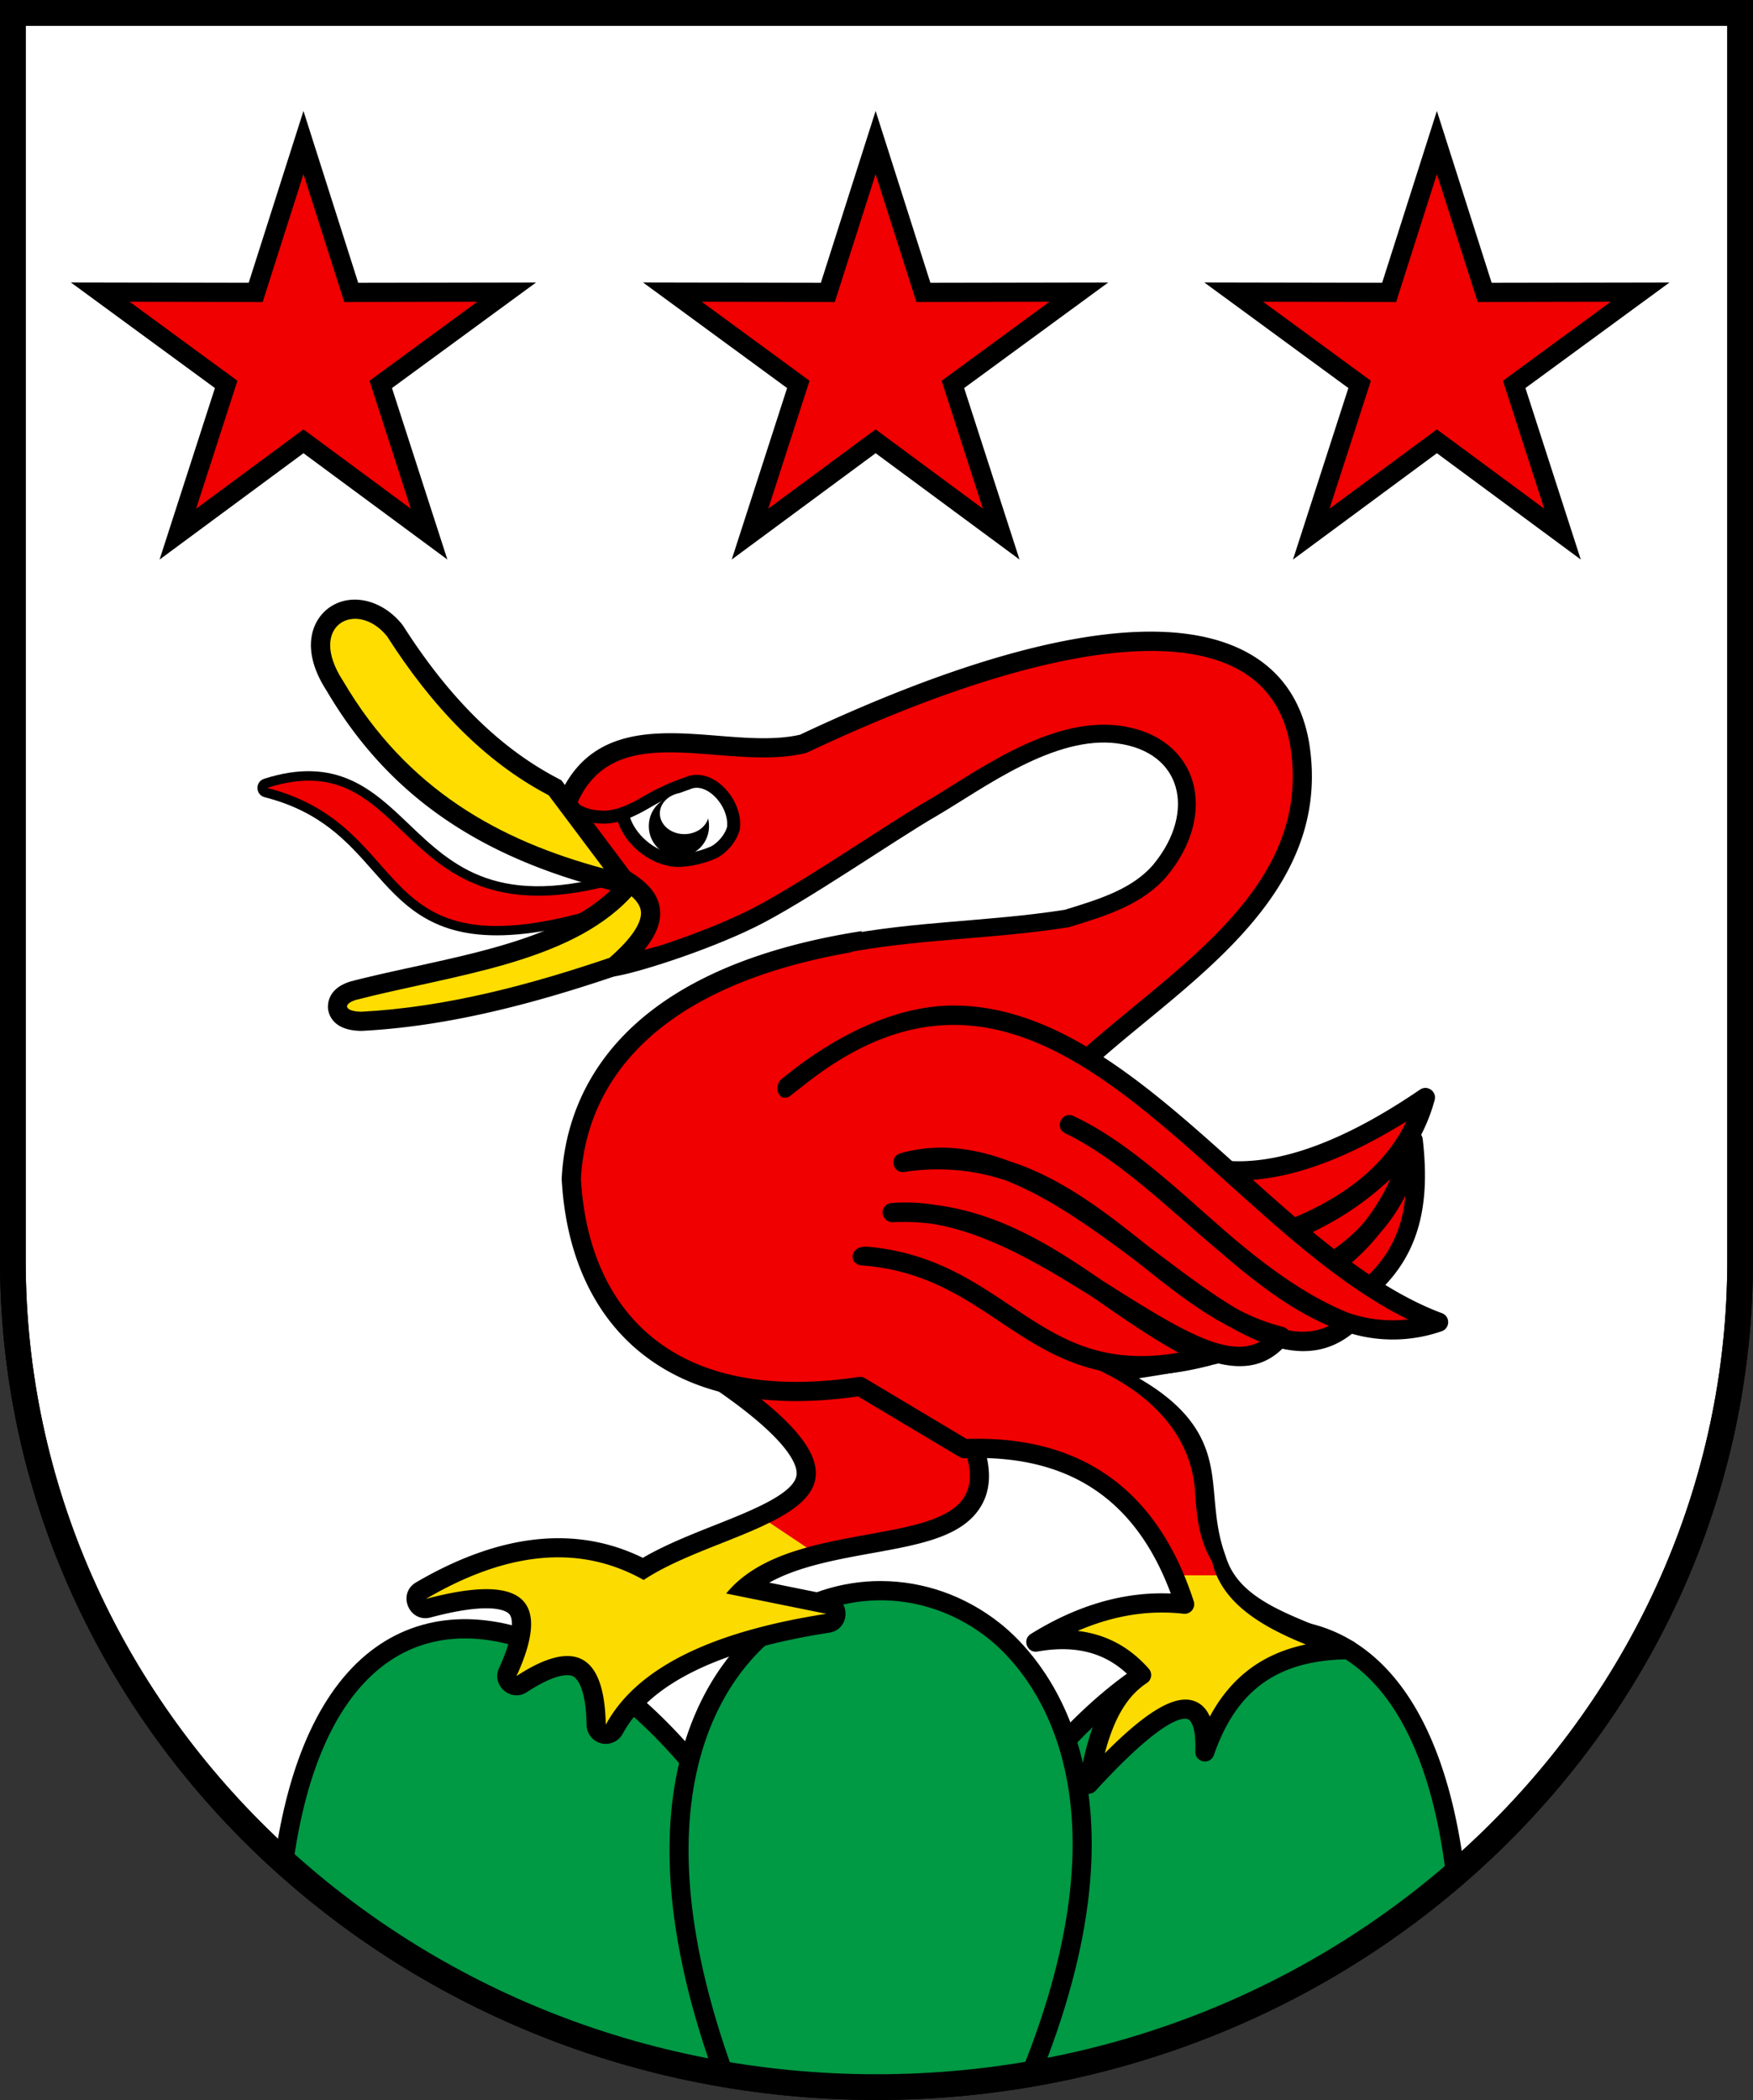
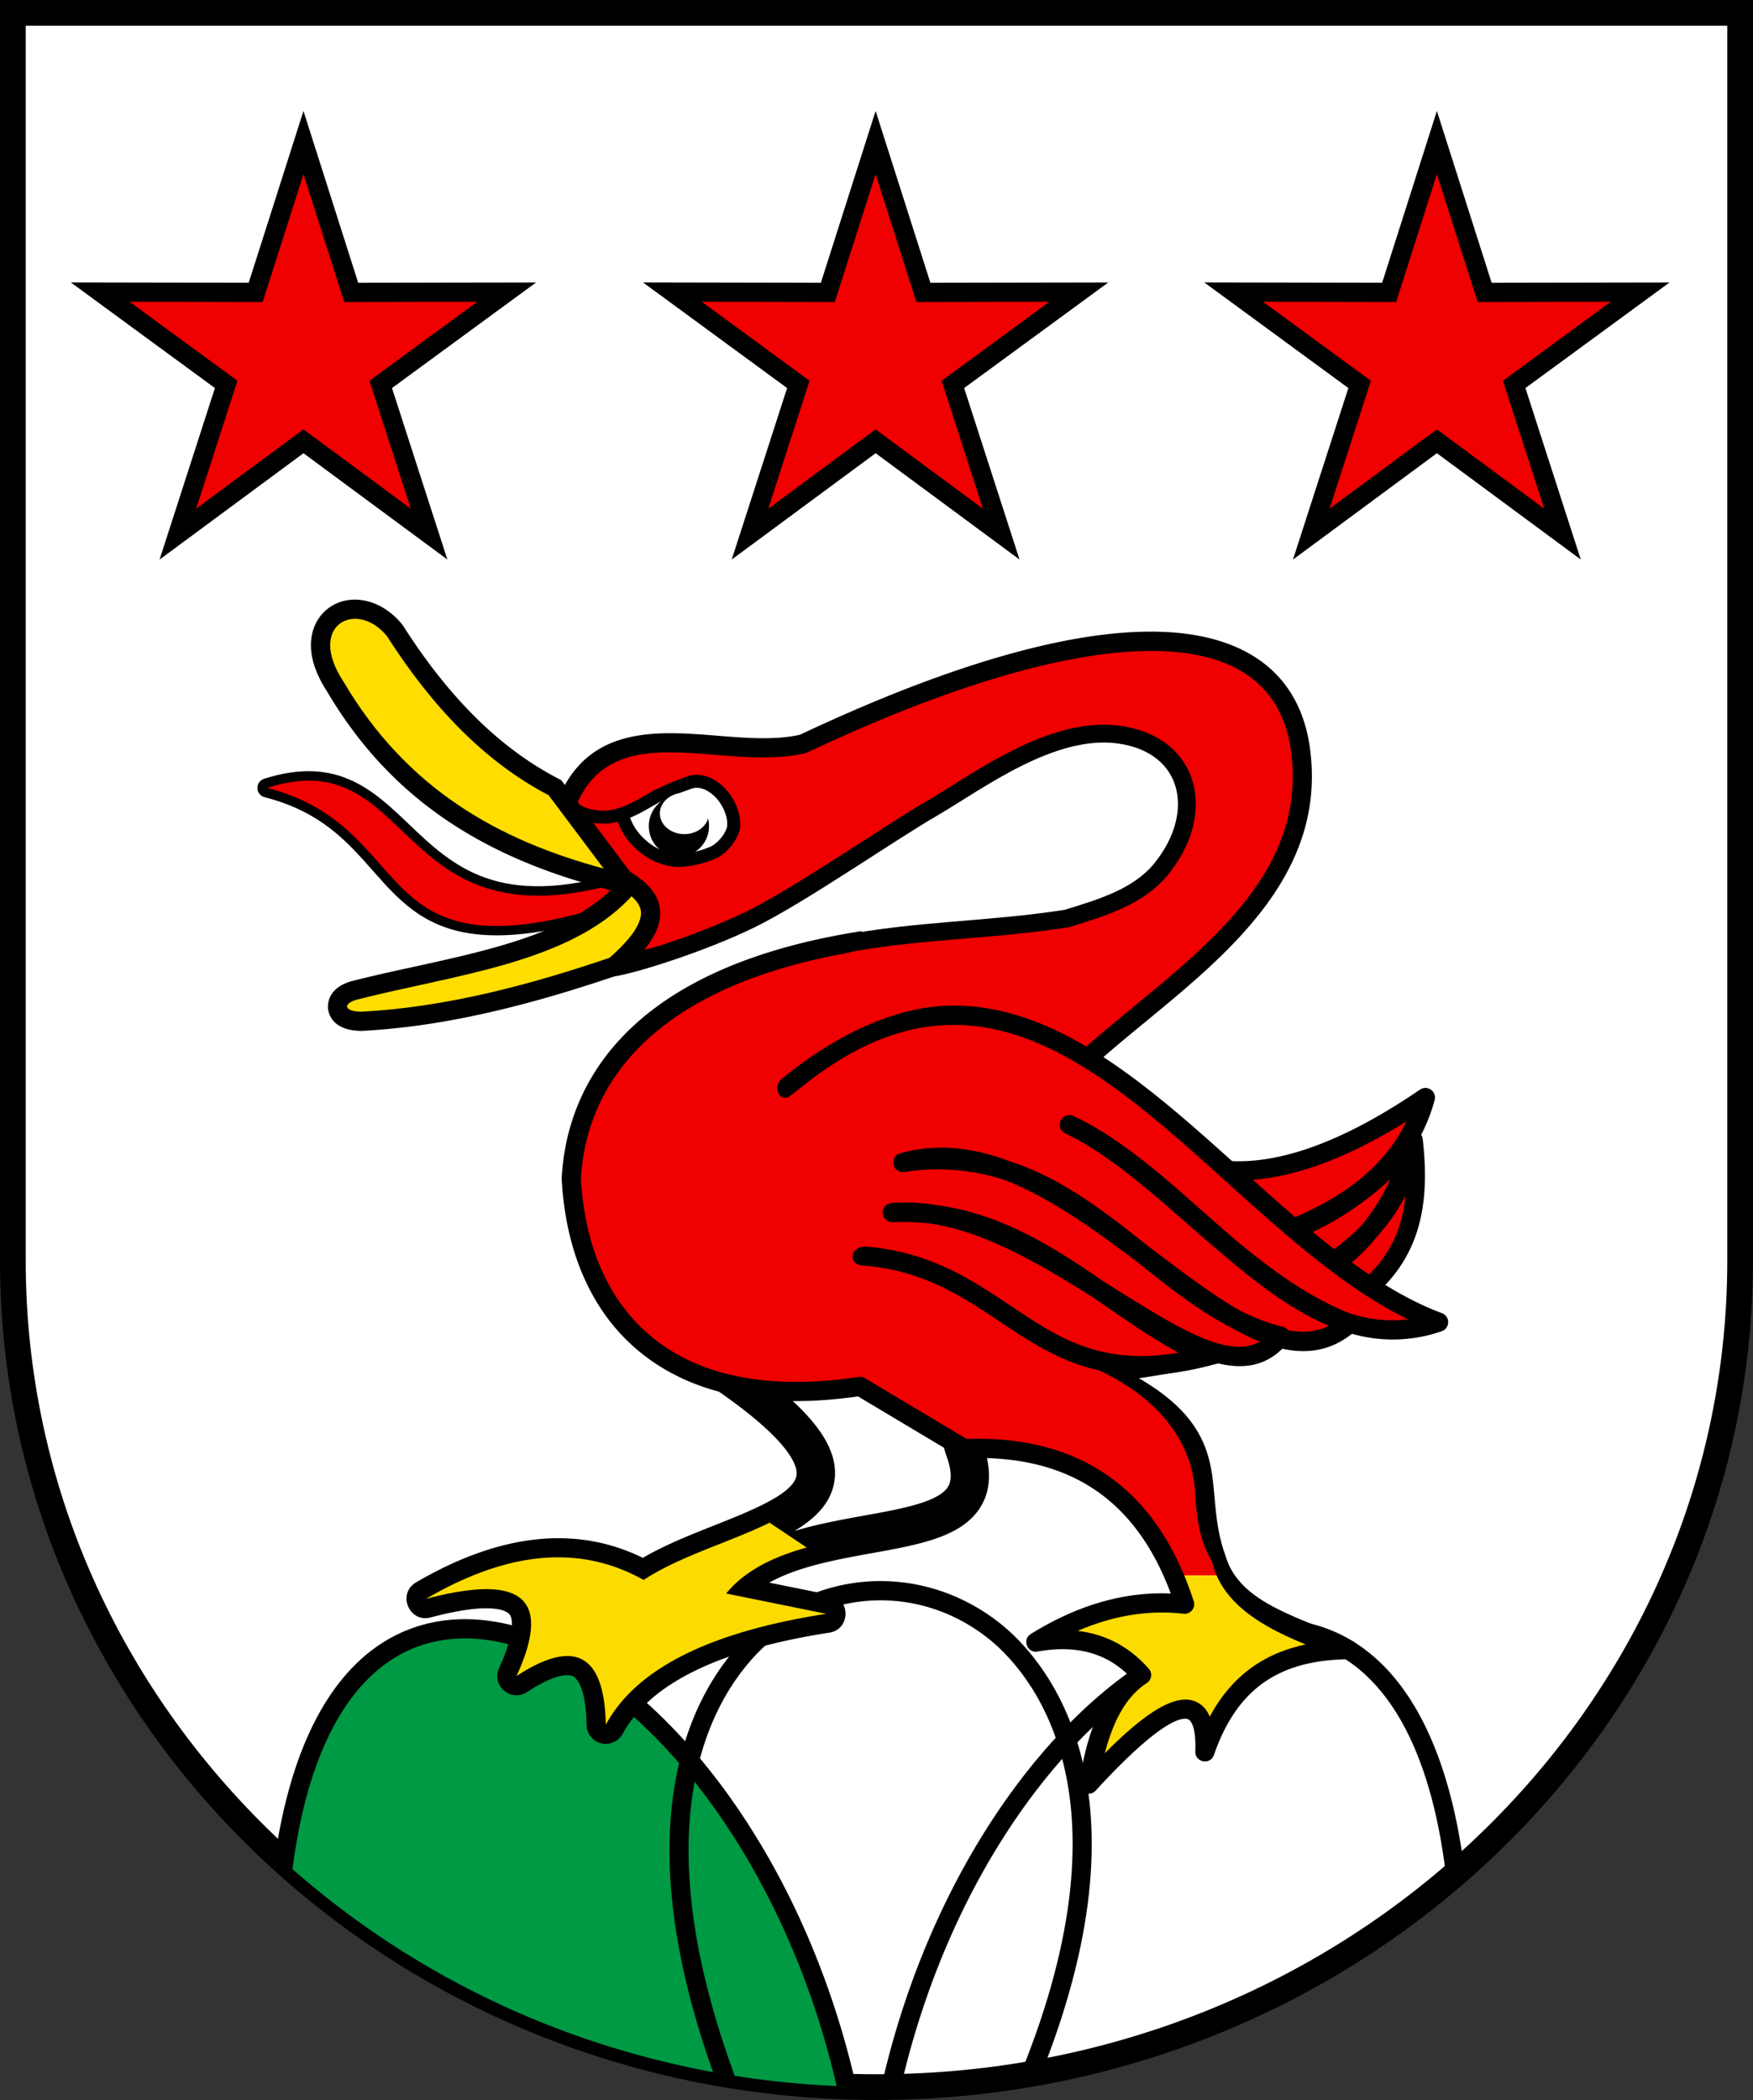
<svg xmlns="http://www.w3.org/2000/svg" viewBox="0 0 409.26 490.14">
  <rect x="0" y="0" width="409.26" height="490.14" fill="#333333" stroke="none" />
  <path d="M406.257 3v291.18c0 106.558-90.269 192.941-201.635 192.941C93.275 487.121 3 400.73 3 294.18V3z" fill="#fff" stroke="#000" stroke-width="6" />
  <g fill-rule="evenodd">
    <path d="m70.848 33.27 11.145 34.979 36.31-.073-29.415 21.546 11.281 34.936-29.321-21.66-29.328 21.66 11.285-34.936-29.41-21.546 36.3.073z" fill="#f00000" />
    <path d="m70.848 100.216 25.05 18.505-9.64-29.849 25.177-18.447-31.073.063-9.514-29.853-9.522 29.853-31.072-.063L55.43 88.872l-9.64 29.849 25.051-18.505zm-33.594 30.385 12.922-40.03-33.64-24.651 41.525.078 12.787-40.103 12.78 40.109 41.525-.074-33.64 24.641 12.932 40.02-33.597-24.812z" />
    <path d="m204.422 33.27 11.146 34.979 36.3-.073-29.41 21.546 11.285 34.936-29.327-21.66-29.332 21.66 11.297-34.936-29.406-21.546 36.296.073z" fill="#f00000" />
    <path d="m163.823 70.425 25.176 18.447-9.64 29.849 25.061-18.51 25.046 18.51-9.629-29.849 25.177-18.447-31.073.063-9.52-29.853-9.52 29.853zm74.191 60.165-33.588-24.811-33.593 24.811 12.926-40.019-33.644-24.651 41.524.084 12.787-40.109 12.786 40.109 41.526-.074-33.646 24.641 12.927 40.02z" />
    <path d="m335.458 33.27 11.152 34.979 36.3-.073-29.404 21.546 11.28 34.936-29.328-21.66-29.322 21.66 11.276-34.936-29.4-21.546 36.301.073z" fill="#f00000" />
    <path d="m335.458 100.216 25.057 18.505-9.64-29.849 25.177-18.447-31.073.063-9.52-29.853-9.515 29.853-31.073-.063 25.177 18.447-9.65 29.849zm-33.598 30.385 12.932-40.03-33.639-24.651 41.526.078 12.78-40.103 12.786 40.109 41.525-.074-33.64 24.641 12.922 40.02-33.594-24.812z" />
  </g>
  <path d="m109.27 380.12c-20.468-0.396-37.655 15.853-43.019 54.321 34.53 31.207 80.55 50.858 131.37 52.519-14.406-62.92-55.572-106.21-88.347-106.84z" fill="#094" />
  <path d="M109.2 377.91c-7.448-.12-14.38 1.829-20.442 5.848-12.604 8.36-20.869 25.172-24.442 48.927 1.308 1.213 2.614 2.432 3.958 3.61 3.088-23.985 10.864-40.786 22.958-48.807 10.703-7.099 24.692-6.76 39.395.953 26.426 13.854 53.53 50.087 64.712 98.47 1.52.069 3.057.08 4.588.11-11.369-50.284-39.644-88.096-67.217-102.55-8.11-4.248-16.068-6.442-23.51-6.56z" />
-   <path d="M296.42 380.124c-32.79.634-73.983 43.961-88.368 106.93 50.666-.814 96.784-19.459 131.757-49.724-4.89-40.54-22.42-57.607-43.395-57.202z" fill="#094" />
  <path d="M296.486 377.91c-7.448.12-15.406 2.313-23.515 6.567-27.582 14.464-55.88 52.301-67.232 102.628 1.541-.01 3.066-.073 4.598-.11 11.161-48.425 38.28-84.7 64.717-98.565 7.678-4.025 15.15-6.04 22.068-6.04a30.859 30.859 0 0 1 17.333 5.092c12.546 8.328 20.453 26.104 23.285 51.556a182.81 182.81 0 0 0 4.031-3.473c-3.322-25.275-11.74-43.113-24.848-51.812-6.057-4.02-12.99-5.968-20.437-5.848z" />
-   <path d="m204.92 371.27c-31.775 0.517-63.144 37.5-35.9 112.81 11.563 1.975 23.448 3.062 35.604 3.062 12.322 0 24.363-1.114 36.071-3.134 30.203-75.004-3-113.26-35.775-112.74z" fill="#094" />
  <path d="M205.648 369.004c-9.197-.01-18.395 2.88-26.327 8.703-9.563 7.026-38.093 35.083-12.838 105.94 1.677.308 3.37.598 5.062.865-25.691-69.697 1.39-96.555 10.421-103.19 14.73-10.807 34.313-10.38 48.744 1.072 8.812 6.995 35.01 34.817 7.38 102.05 1.735-.276 3.47-.563 5.188-.885 27.062-68.27-.47-97.28-9.787-104.67-8.265-6.562-18.056-9.865-27.843-9.88z" />
  <g fill-rule="evenodd">
    <path d="M70.862 184.475c9.267 4.131 14.652 10.23 19.51 15.75 9.428 10.683 16.98 19.24 49.64 9.312-26.712 6.032-38.29-5.005-47.722-14.02-6.61-6.307-12.099-11.55-21.428-11.042zm45.12 33.829c-15.625 0-22.162-7.417-28.963-15.12-5.964-6.76-12.13-13.75-25.223-17.12-2.183-.546-2.276-3.62-.126-4.302 16.984-5.442 25.484 2.672 33.708 10.521 10.333 9.864 21.026 20.057 50.197 11.14 1.63-.5 2.588.276 2.921.625 1.178 1.25.599 2.814.172 3.953l-.032.068c1.152 1.167.683 3.13-.869 3.656-13.702 4.698-23.9 6.579-31.786 6.579z" />
    <path d="M62.358 183.889c37.014 9.525 21.89 47.207 84.68 25.712-2.678.246 1.494-4.754-.812-4.046-54.926 16.8-48.65-32.969-83.878-21.666z" fill="#f00000" />
    <path d="m152.743 210.021-2.448 2.656a43.911 43.911 0 0 1-3.376 3.214l7.33-4.552zm-68.296 30.582h-.145c-6.303-.082-7.48-3.526-7.699-5.005-.109-.787-.39-4.792 5.167-6.505l.213-.063c4.813-1.244 9.912-2.353 14.833-3.426 17.964-3.938 36.526-8 46.947-19.052l8.313-9.046 17.124 15.093-23.229 14.411-.479.167c-23.863 8.23-43.217 12.494-60.9 13.421l-.15.005z" />
    <path d="m147.04 209.61c-14.42 15.297-41.493 17.974-63.946 23.76-3.172 0.985-2.635 2.713 1.267 2.76 19.675-1.031 39.581-6.25 59.68-13.176l17.687-10.975-9.322-8.213z" fill="#fd0" />
    <path d="M180.755 323.272c10.454 8.432 14.86 15.38 14.115 21.953-.599 5.249-4.25 9-9.396 12.103 5.385-1.63 11.037-2.65 16.39-3.62 8.563-1.54 17.423-3.135 19.526-6.822.88-1.547.724-3.975-.478-7.213l-.09-.261-6.734-22.37-33.322 6.23zm-48.3 58.733c2.02 0 3.875.448 5.558 1.339 2.91 1.536 5 4.224 6.295 8.098 6.298-6.172 15.267-11.02 27.026-14.603l-2.688-.548c-3.3-.667-4.713-4.604-2.577-7.214 1.755-2.15 3.76-3.967 5.948-5.52l-1.98.791c-6.202 2.459-12.625 5.016-17.286 8.125a4.467 4.467 0 0 1-4.672.183c-7.692-4.328-16-5.683-25.082-4.052a11.263 11.263 0 0 1 2.77 2.375c2.427 2.874 3.214 6.724 2.36 11.635 1.531-.4 2.968-.609 4.328-.609zm8.973 25.009a4.469 4.469 0 0 1-4.473-4.395c-.161-9.1-2.437-10.99-3.13-11.354-.672-.37-3.443-1.156-10.787 3.65-3.76 2.47-8.4-1.53-6.514-5.614 3.374-7.359 3.446-11.306 2.394-12.562-.468-.567-3.577-3.167-18.337.756-5.062 1.38-7.958-5.579-3.406-8.199 19.557-11.42 37.338-13.342 52.904-5.702 5.016-2.938 10.922-5.292 16.657-7.568 8.786-3.479 18.738-7.437 19.233-11.807.224-1.932-1.156-7.718-18.661-19.786-3.281-2.254-2.197-7.349 1.714-8.084l47.374-8.842a4.482 4.482 0 0 1 5.104 3.11l7.858 26.081c2.11 5.781 2.043 10.703-.202 14.625-4.172 7.312-14.15 9.12-25.702 11.197-8.152 1.48-17.09 3.09-23.854 6.86l14.187 2.87c4.927.974 4.76 8.067-.199 8.812-25.675 3.974-41.898 11.916-48.222 23.604a4.487 4.487 0 0 1-3.938 2.344z" />
  </g>
-   <path d="m217.22 311.91-47.363 8.839c29.504 20.348 22.67 28.666 8.359 35.327l6.854 6.094c20.588-6.876 47.675-3.428 40.046-24.047z" fill="#f00000" />
  <path d="M179.666 355.391c-8.85 4.37-21.208 7.906-29.396 13.369-15.608-8.765-32.707-6.178-50.848 4.422 20.354-5.407 30.286-1.866 21.161 18 13.776-9 20.547-4.892 20.843 11.368 7.235-13.375 24.875-21.78 51.48-25.895l-23.371-4.736c4.568-5.588 11.416-8.68 18.796-10.737l-8.665-5.791zm105.877 9.931-12.438.31a74.357 74.357 0 0 1 3.484 8.821c-11.38-1.303-22.958 1.514-34.743 8.838 9.588-1.719 18.037.129 24.672 7.675-7.307 4.808-10.531 14.345-12.354 25.486 20.15-22.01 27.632-21.787 27.16-7.584 6.349-18.265 18.698-23.655 33.474-23.811-13.51-4.568-26.037-9.661-29.256-19.734z" fill="#fcdb00" />
  <path d="M269.273 149.69c-19.671-.158-47.275 7.655-81.748 23.915-18.317 4.421-45.155-9.464-54.947 13.27-5.41-1.822-8.61.776-4.859 6.85 5.411 10.453 39.24 11.114 16.23 31.363 36.576-3.266 99.678-61.327 118.731-53.374 34.817 14.604 5.135 49.03-37.266 45.478-68.94 3.256-90.679 31.26-92.044 57.941 1.787 32.411 22.865 55.135 67.421 48.474l24.311 14.53c23.516-.968 39.92 8.745 48.931 29.542h12.459a16.197 16.197 0 0 1-1.386-3.964c-8.844-14.426 4.296-29.051-27.202-43.556 63.737-8.088 75.289-25.656 72.04-54.02-15.156 18.786-34.625 25.01-55.264 27.786 32.566-5.292 52.622-17.49 58.102-37.738-37.427 25.503-64.989 22.655-77.992-9.948 21.576-19.151 54.2-38.635 48.628-72.634-2.739-15.63-14.479-23.76-34.145-23.915zm49.843 138.236c-8.376 9.724-20.026 15.422-31.807 17.057 12.614-3.87 23.906-8.937 31.807-17.057z" fill="#f00000" />
  <path d="M269.033 147.423c-20.3-.11-48.165 7.994-82.247 24.051-5.719 1.324-12.614.776-19.286.24-13.459-1.073-28.655-2.28-36.155 12.51-2.818-.515-5.099.1-6.432 1.777-.953 1.208-2.12 3.948.864 8.811 2.177 4.11 7.521 6.688 12.697 9.194 5.25 2.536 10.662 5.15 11.136 8.603.36 2.631-2.11 6.359-7.136 10.781a2.24 2.24 0 0 0-.594 2.02l10.678-2.952.937-1.62a68.611 68.611 0 0 1-3.079.85c2.87-3.532 4.043-6.688 3.63-9.683-.795-5.833-7.322-8.983-13.63-12.037-4.535-2.197-9.243-4.462-10.702-7.29-.025-.047-.047-.099-.077-.147-1.527-2.462-1.35-3.577-1.215-3.749.157-.203 1.276-.521 3.453.197a2.245 2.245 0 0 0 2.762-1.234c5.885-13.681 18.822-12.661 32.503-11.556 7.11.552 14.463 1.145 20.911-.417.151-.036.298-.083.432-.151 46.598-21.985 82.129-28.98 100.055-19.672 6.948 3.594 11.204 9.662 12.666 18.01 4.47 27.287-16.514 44.54-36.816 61.238-3.907 3.224-7.604 6.256-11.088 9.36a2.236 2.236 0 0 0-.594 2.505c5.74 14.385 14.36 23.447 25.608 26.88 13.543 4.134 30.344.024 50.026-12.203-7.281 15.249-25.422 25.311-54.02 29.956-2.953.438-2.296 4.866.656 4.428 16.103-2.161 34.198-6.448 49.613-20.933a45.98 45.98 0 0 1-6.588 10.636c-8.13 8.724-19.922 13.495-31.353 17-2.568.838-1.72 4.666.963 4.349 11.875-1.641 25.265-7.61 34.546-19.349 2.292-2.61 4.312-5.516 5.953-8.797-1.551 17.245-14.42 32.157-69.82 39.176-2.23.282-2.7 1.188-.656 2.131 11.118 5.453 21.118 14.968 21.426 29.145.442 4.874.885 9.917 3.932 15.046 2.202 9.469 11.255 15.016 21.868 19.28-10.118 2.126-17.451 7.626-22.415 16.834-.672-1.536-1.73-2.854-3.375-3.526-4.417-1.808-11.051 1.938-21.13 12.077 2.15-8.229 5.287-13.42 9.803-16.38a2.231 2.231 0 0 0 .448-3.348c-4.49-5.099-10.037-8.052-16.59-8.818 8.282-3.593 16.558-4.926 24.708-4.005 1.615.188 2.885-1.358 2.385-2.905-8.431-26.02-26.248-38.786-53.013-37.89l-23.745-14.182a2.22 2.22 0 0 0-1.484-.287c-20.64 3.079-36.864-.03-48.192-9.275-9.984-8.13-15.733-20.916-16.64-36.989.891-16.775 10.88-43.712 63.103-52.859l2.495-4.947c-58.244 9.094-69.135 39.192-70.081 57.702v.239c.962 17.417 7.285 31.364 18.29 40.332 12.209 9.939 29.327 13.422 50.89 10.333l23.635 14.115c.374.214.801.323 1.234.323 24.098-.995 39.88 9.348 48.15 31.572-10.87-.479-21.833 2.708-32.677 9.437-2.082 1.302-.854 4.516 1.563 4.1 8.666-1.543 15.536.166 20.92 5.224-7.191 6.175-9.764 16.675-11.196 25.374a2.253 2.253 0 0 0 2.208 2.604 2.238 2.238 0 0 0 1.636-.73c15.77-17.202 20.488-17.12 21.576-16.671.448.188 1.912 1.265 1.694 7.505-.115 2.588 3.525 3.27 4.353.812 5.308-15.25 14.985-22.134 31.39-22.312 2.51-.03 3.073-3.546.693-4.354-12.573-5.676-26.145-8.781-29.363-19.76-1.824-4.937-2.199-9.4-2.62-14.067-.77-8.572-1.625-18.176-17.62-27.405 59.243-8.797 69.441-27.974 66.264-55.78a2.23 2.23 0 0 0-.375-1.032 40.743 40.743 0 0 0 3.151-8.11c.557-2.015-1.713-3.628-3.432-2.436-20.963 14.297-38.426 19.452-51.884 15.343-9.521-2.906-16.969-10.589-22.16-22.811 3.076-2.693 6.343-5.381 9.77-8.199 20.286-16.682 43.28-35.603 38.384-65.44-1.724-9.818-6.77-16.964-15.01-21.235-5.77-2.994-12.995-4.51-21.568-4.557z" />
  <path d="m185.25 252.39c61.58-50.422 100.42 37.472 150.62 56.212-32.682 11.155-56.994-32.473-86.206-46.109 22.109 10.735 39.947 36.636 65.362 46.426-24.78 21.729-64.414-48.895-104.2-37.576 40.613-6.068 58.326 33.176 88.2 40.535-16.426 20.202-54.41-31.858-90.726-28.854 31.374-1.291 49.02 22.364 73.535 33.556-40.411 10.5-45.833-20.91-80.477-23.451l-16.105-40.74z" fill="#f00000" fill-rule="evenodd" />
  <path d="M222.674 234.687c-12.051-.02-26.114 5.624-40.072 17.052-2.13 1.567-.964 5.51 1.641 4.219l3.676-2.86c38.922-30.8 67.993-4.64 98.754 23.051 13.457 12.114 27.316 24.603 42.056 31.797-4.77.546-9.604 0-14.13-1.61-9.787-4.02-18.53-10.526-26.86-17.535-2.238-1.917-4.457-3.89-6.713-5.876-9.702-8.599-19.754-17.484-30.43-22.462-2.668-1.21-4.547 2.733-1.922 4.041 9.76 4.735 18.65 12.5 28.066 20.724 2.745 2.4 5.51 4.811 8.324 7.171 8.093 6.954 16.395 13.37 25.19 17.036-2.936 1.443-6.114 1.688-9.499 1.047a2.237 2.237 0 0 0-1.224-.787 47.182 47.182 0 0 1-10.62-4.13c-5.847-3.411-12.123-8.124-18.743-13.114l-1.912-1.437c-9.968-7.937-20.15-16.005-32.609-20.005-8.327-3.13-16.848-4.276-25.452-1.833-2.667.776-1.802 4.77.948 4.364a50.007 50.007 0 0 1 23.62 1.953c10.572 4.136 21.01 11.74 30.754 19.062l.182.151c7.204 5.74 14.13 11.256 21.718 15.14a55.628 55.628 0 0 0 6.734 3.288c-7.134 3.951-17.983-2.387-33.868-12.396l-2.813-1.776c-11.63-7.98-23.77-15.761-39.14-17.745a42.87 42.87 0 0 0-10.229-.432 2.238 2.238 0 0 0-2.051 2.364 2.303 2.303 0 0 0 2.327 2.104c2.948-.13 5.907-.02 8.839.319 12.864 1.92 25.88 9.655 37.802 17.134l2.536 1.75c5.64 3.891 11.437 7.902 17.592 11.265-18.207 3.074-28.03-3.489-39.253-10.983-9.073-6.068-18.442-12.324-32.974-13.73-4.624-.598-5.005 4.042-1.744 4.34 14.166 1.035 23.347 7.176 32.228 13.114 9.214 6.155 18.67 12.462 33.176 12.462 4.682 0 9.9-.656 15.791-2.192.459-.115.87-.375 1.172-.745 6.088 1.661 11.453 1.12 15.833-3.203 5.797 1.27 11.245.5 16.254-3.484a34.743 34.743 0 0 0 20.948-.594c1.99-.682 2.032-3.479.063-4.214-16.344-6.098-31.91-20.114-46.967-33.67-20.917-18.823-42.307-38.083-66.999-38.135z" />
  <g fill-rule="evenodd">
    <path d="m159.12 183.24c6.41 0 8.937-0.037 11.604 7.968 1.396 4.177-5.099 9.15-11.51 9.15s-13.203-4.66-13.203-9.056c0-4.4 3.005-2.843 8.962-6.11z" fill="#fff" />
    <path d="M158.503 185.675a7.082 7.082 0 0 1 7.025 7.135 7.083 7.083 0 0 1-7.025 7.125 7.077 7.077 0 0 1-7.021-7.125 7.079 7.079 0 0 1 7.02-7.135zM82.905 148.903c-.303-.016-.6.063-.86.224-.818.593-.818 3.353 1.792 7.342l.12.188c10.457 17.808 24.603 29.708 44.957 37.483l-3.802-5.057c-14.427-7.78-26.99-20.202-38.374-37.936-1.437-1.703-2.885-2.239-3.833-2.239zm69.394 61.504-12.532-3.376c-29.63-7.979-49.8-22.514-63.477-45.754-6.188-9.52-3.62-16.385.468-19.385 5.01-3.65 12.35-2.026 17.078 3.787l.298.41c10.785 16.88 22.582 28.51 36.03 35.546l.895.475 21.24 28.291z" />
    <path d="m90.358 148.5c-7.053-8.682-18.844-2.683-10.267 10.426 14.964 25.474 36.609 37.27 60.837 43.791l-12.838-17.109c-15.051-7.874-27.317-20.806-37.732-37.108z" fill="#fd0" />
  </g>
  <path d="M131.346 185.742c2.353 4.095 6.265 5.048 10.208 4.97 3.984-.298 7.36-2.323 10.745-4.287 1.504-.875 5.181-2.62 8.186-3.599 5.199-2.37 11.48 4.636 10.75 10.453-.603 2.323-2.458 4.39-4.313 5.51-3.489 1.646-7.843 2.34-10.223 1.9-5.87-1.077-10.38-6.009-11.312-10.415" fill="none" stroke="#000" stroke-width="3.029" />
  <path d="m165.49 189.85c0 2.672-2.563 4.833-5.72 4.833s-5.718-2.161-5.718-4.833c0-2.667 2.563-4.834 5.719-4.834s5.718 2.167 5.718 4.834z" fill="#fff" />
  <path d="m142.98 225.85c4.77-0.672 20.765-5.667 32.26-11.281 11.49-5.615 32.686-20.35 42.462-25.98 10.76-6.29 27.776-19.223 43.442-17.145 16.865 2.251 20.75 18.276 9.765 31.609-5.296 6.276-13.536 8.781-21.874 11.328-18.546 2.89-34.729 2.584-53.046 6.155" fill="none" stroke="#000" stroke-linecap="round" stroke-width="4.165" />
-   <path d="M406.257 3v291.18c0 106.558-90.269 192.941-201.635 192.941C93.275 487.121 3 400.73 3 294.18V3z" fill="none" stroke="#000" stroke-width="6" />
</svg>